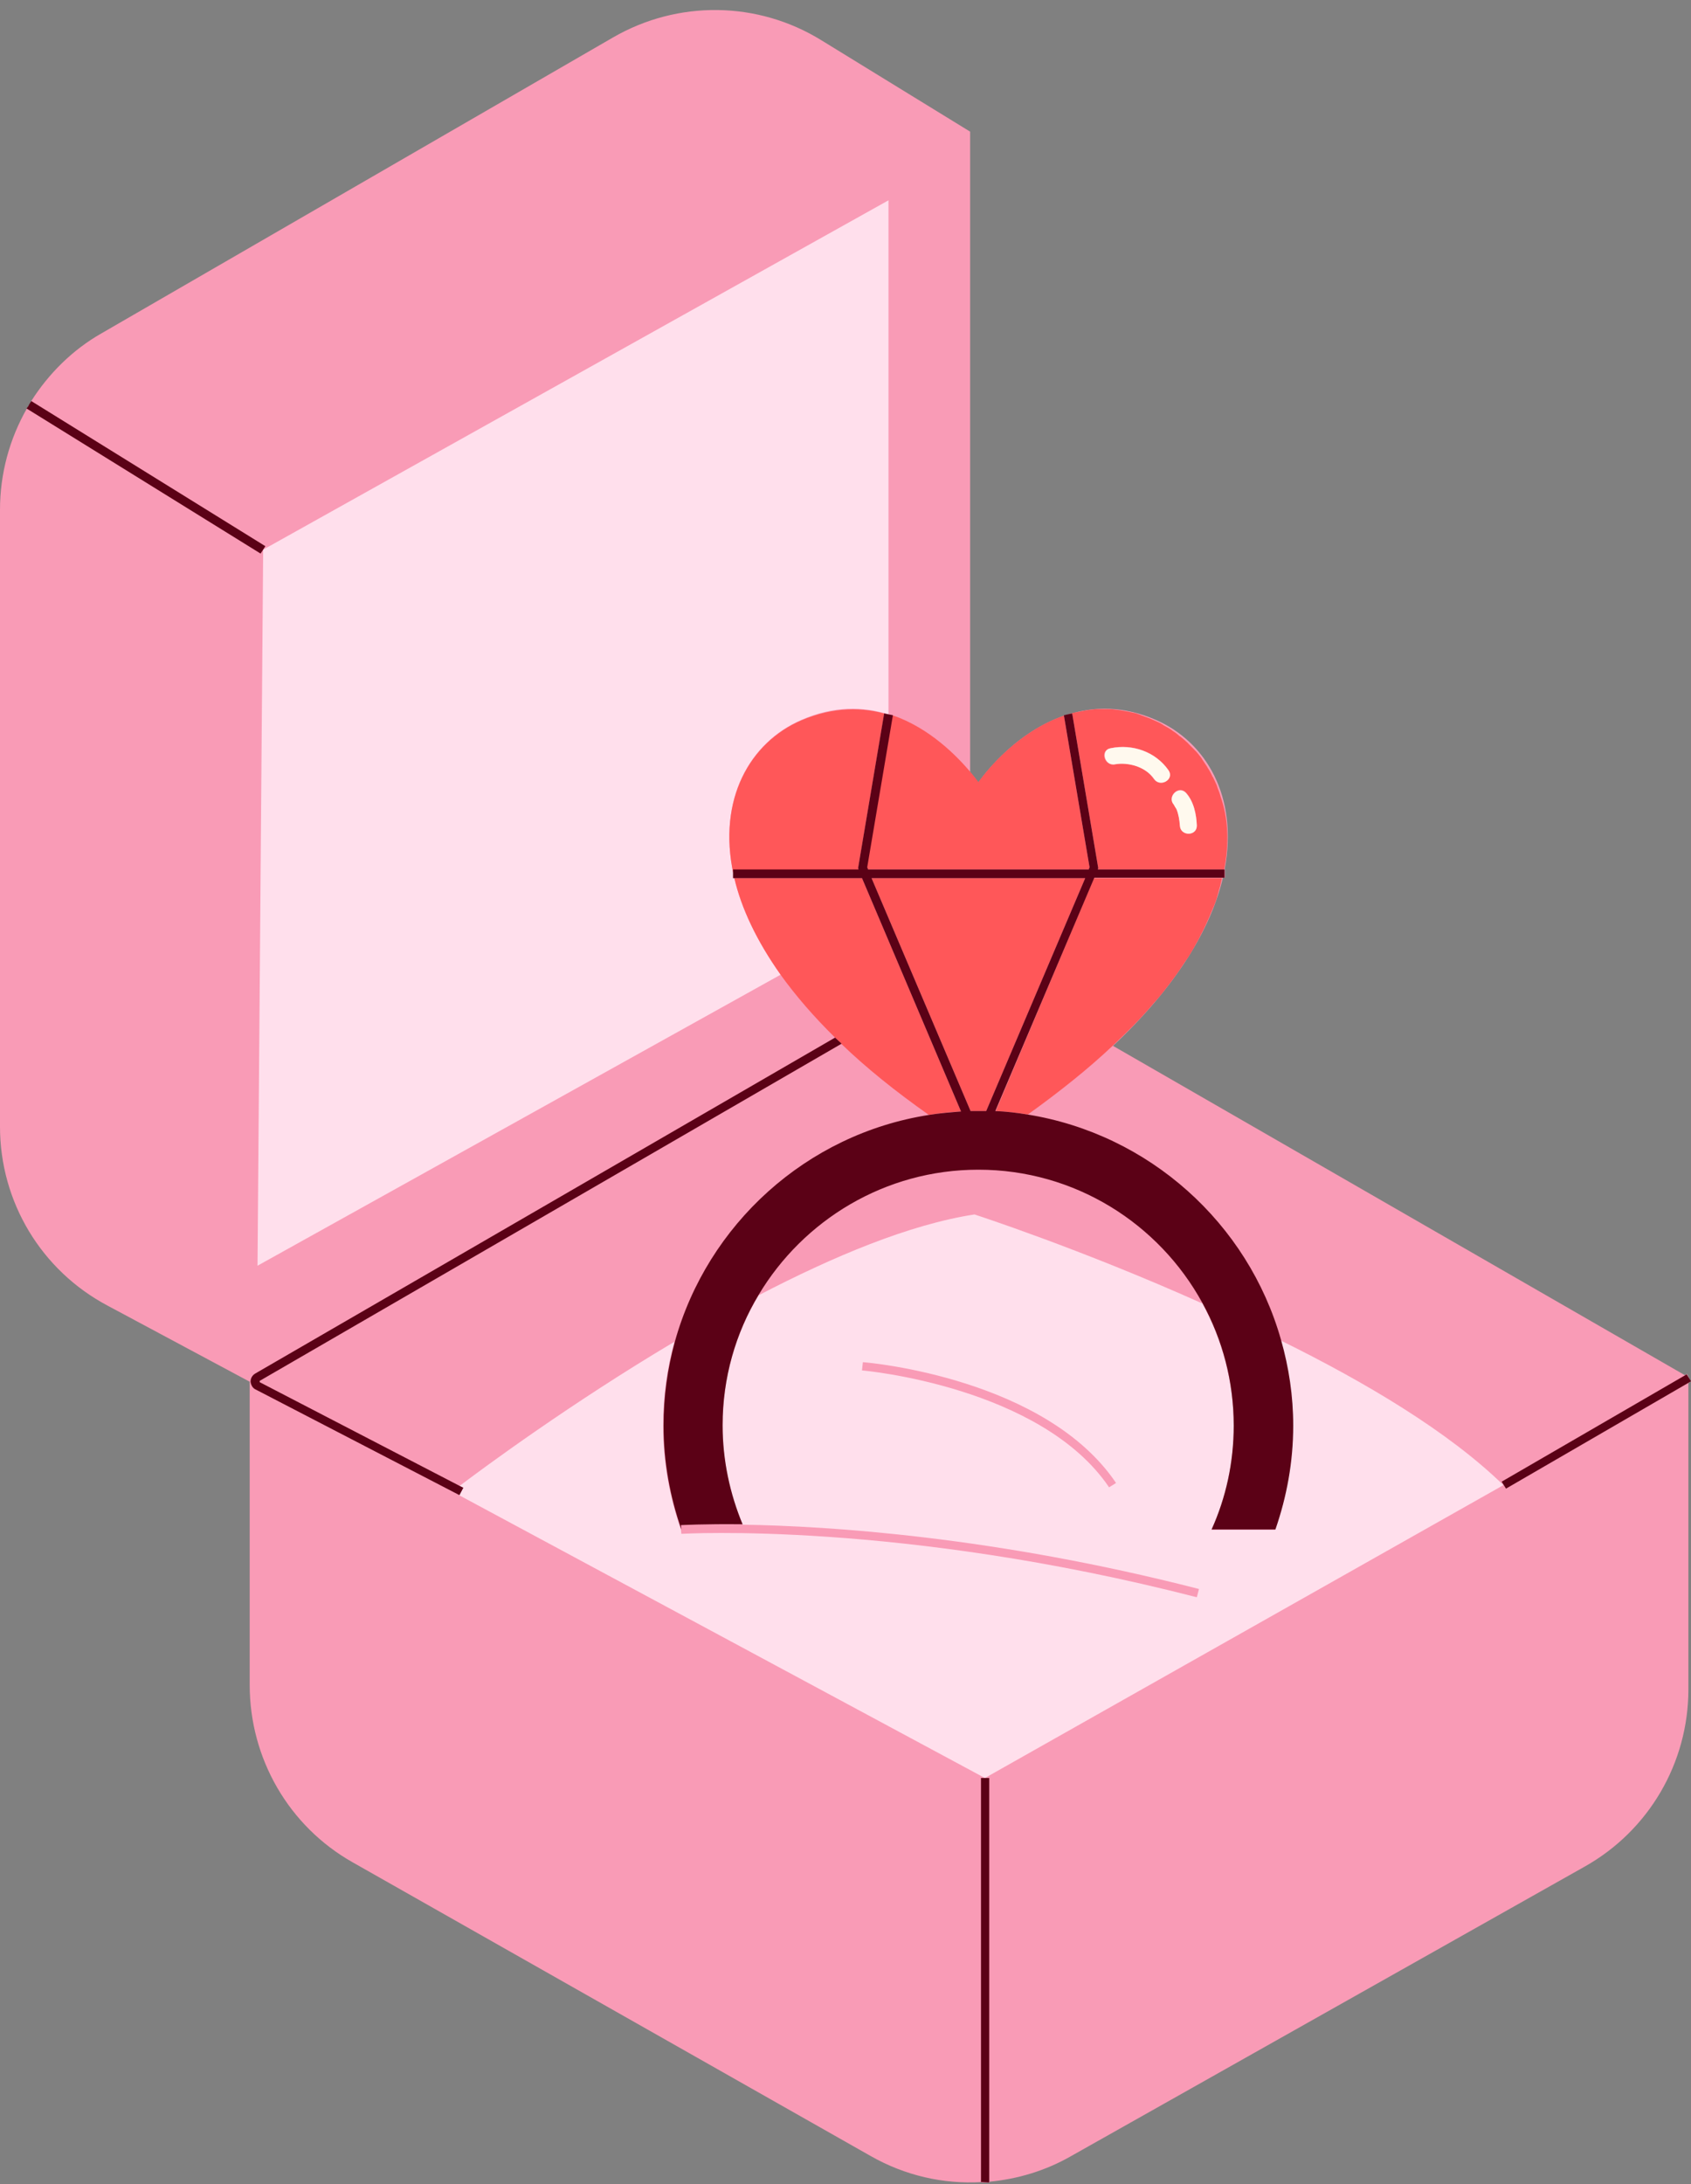
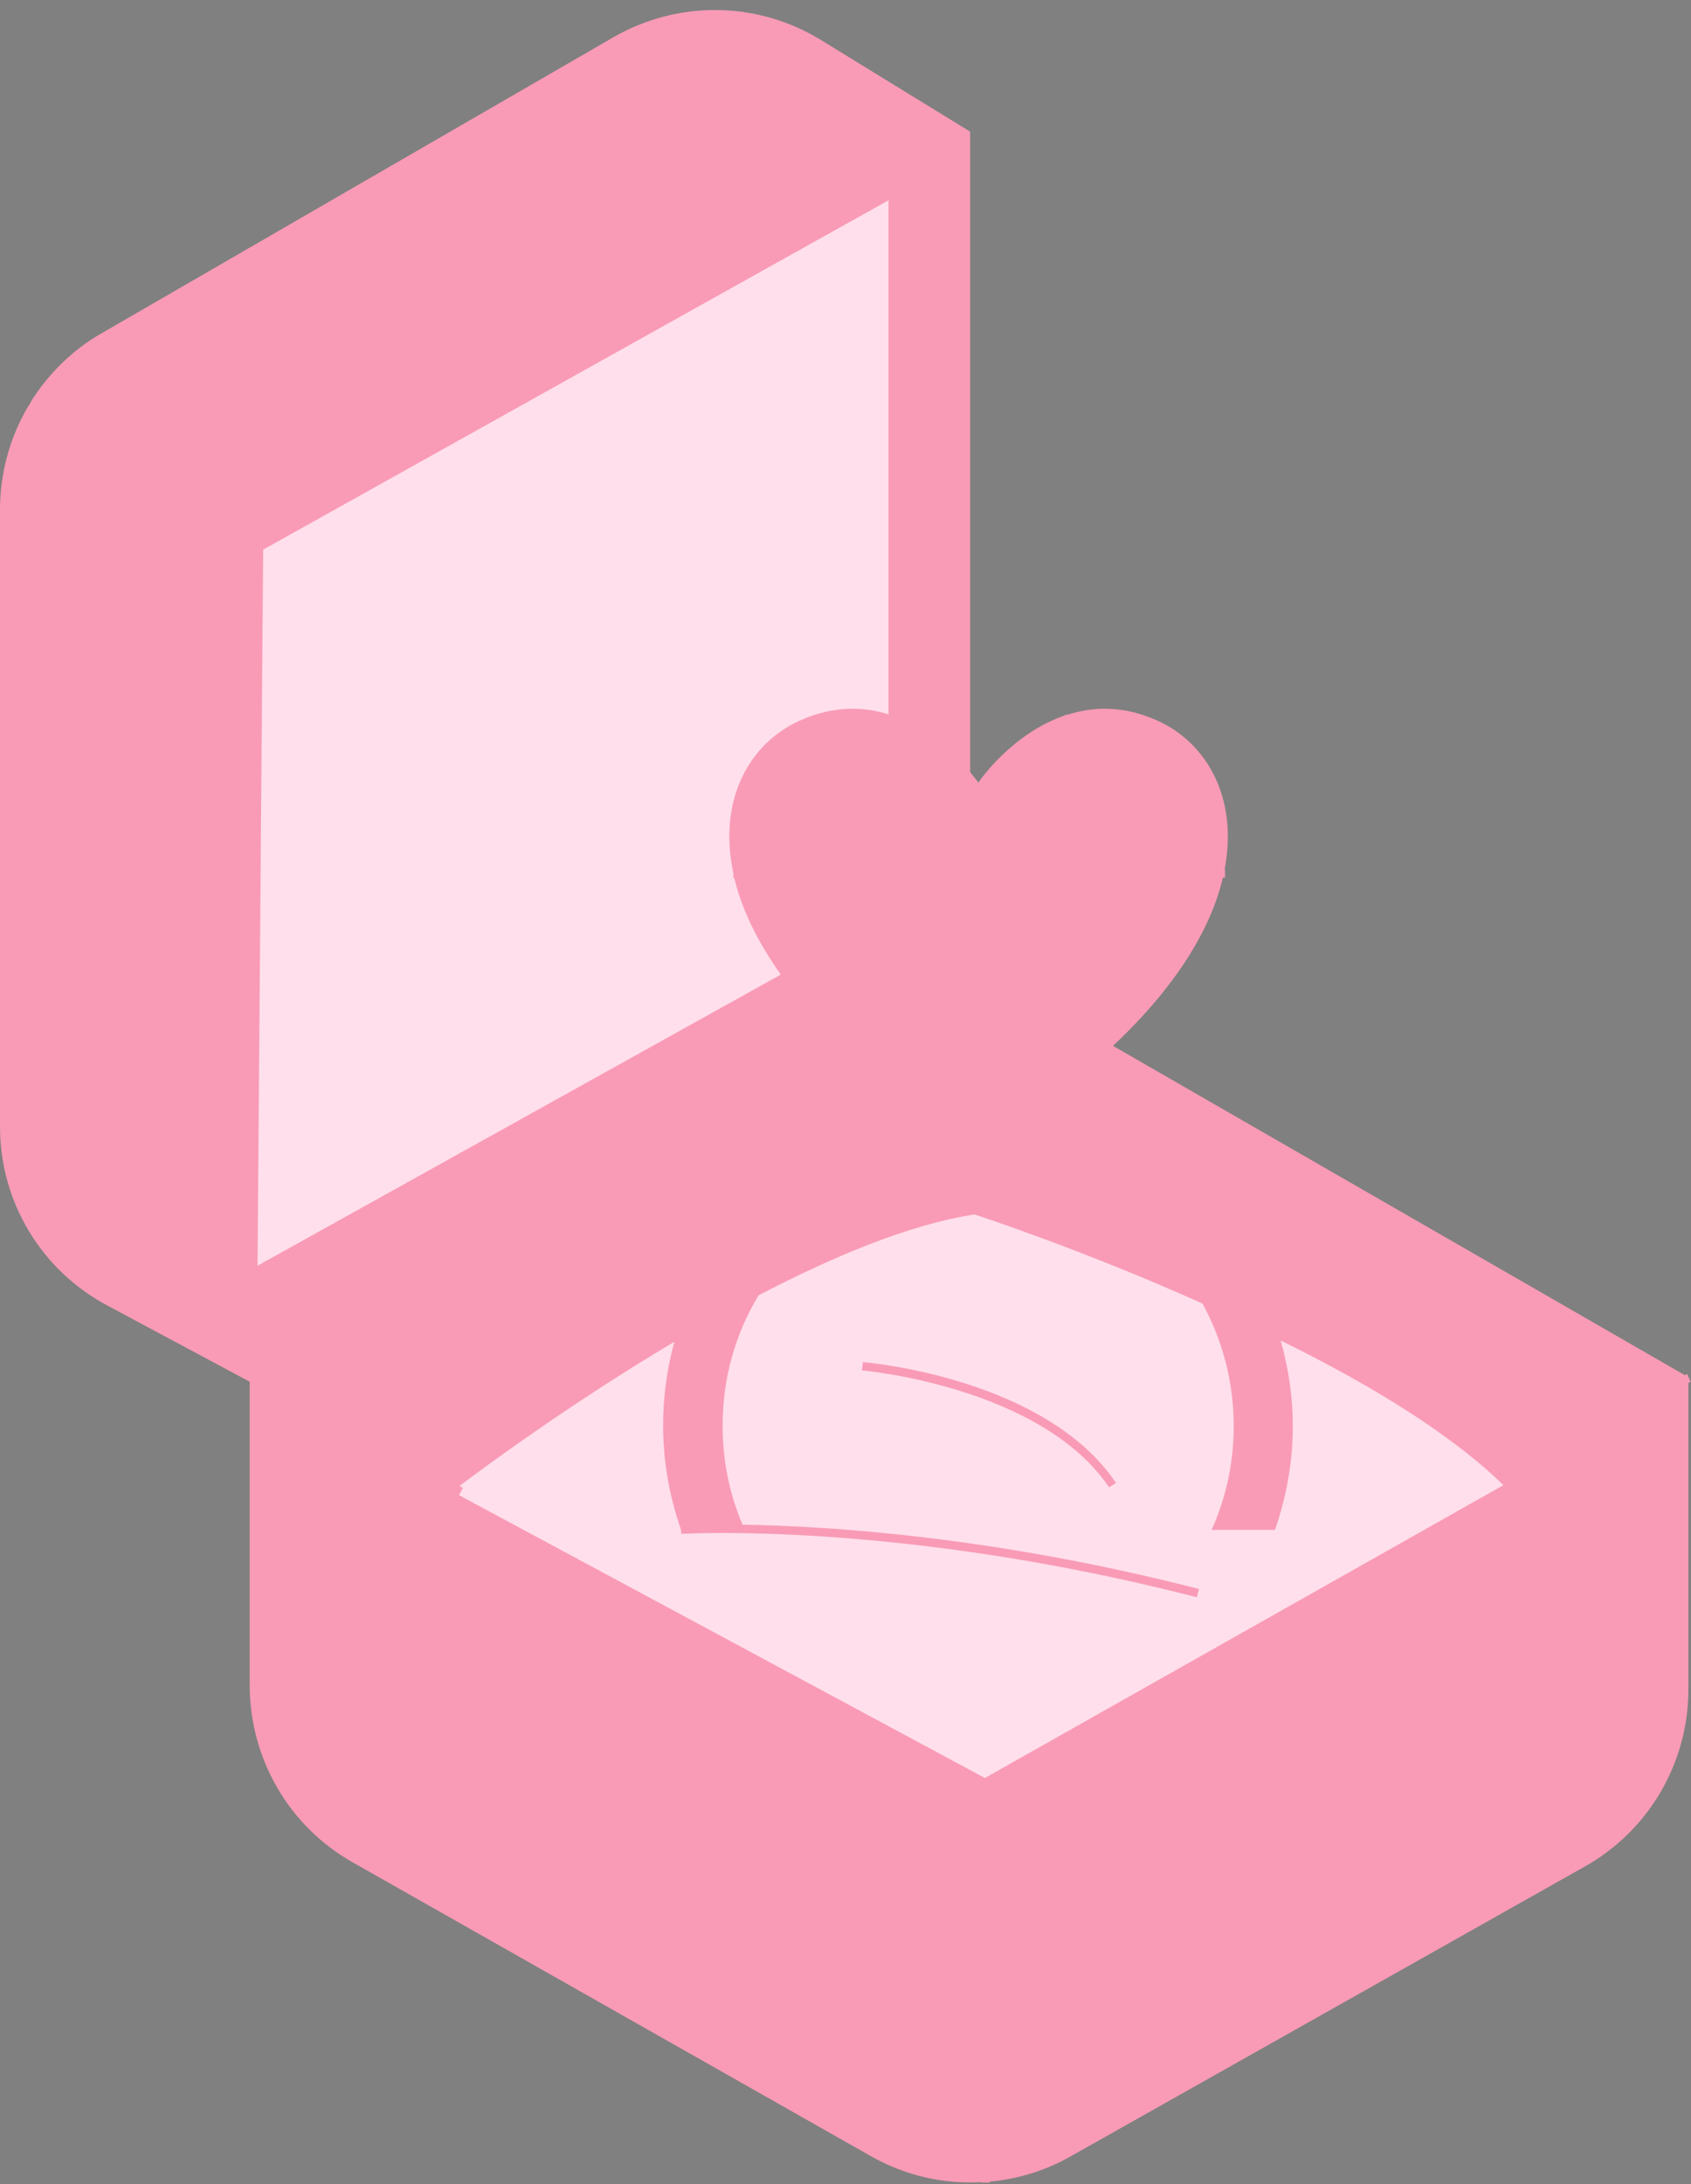
<svg xmlns="http://www.w3.org/2000/svg" height="502.7" preserveAspectRatio="xMidYMid meet" version="1.0" viewBox="0.0 -2.3 389.4 502.7" width="389.4" zoomAndPan="magnify">
  <rect x="0.0" y="-2.3" width="389.4" height="502.7" fill="#808080" stroke="none" />
  <g id="change1_1">
    <path d="M389.3,315.7l-0.5,0.3v70.5c0,16.9-9.1,32.5-23.9,40.8L246.5,494c-5.8,3.3-12.2,5.2-18.6,5.8v0.2h-1.9v-0.1 c-8.8,0.5-17.6-1.5-25.5-6L81.2,426.3c-14.7-8.3-23.7-23.9-23.7-40.8v-69.8l-32.7-17.5C9.5,290.1,0,274.3,0,257v-142 c0-8.3,2.2-16.3,6.2-23.3h0l0.1-0.1c0.1-0.3,0.3-0.5,0.5-0.8L7.2,90c4-6.3,9.5-11.8,16.2-15.6L141.2,6.3c14.9-8.6,33.3-8.4,48,0.7 l34.2,21v147.4c1.2,1.5,1.9,2.4,1.9,2.4s7.5-11.2,19.8-15.4l0-0.1l1-0.2c5.8-1.8,12.6-2,20.1,1.3c11.5,5,19,17.7,15.8,34.4h0.1v1.9 h-0.5c-2.7,11.5-10.5,24.8-25.3,38.7l131.7,75.8l0.5-0.3L389.3,315.7z" fill="#f99bb6" />
  </g>
  <g id="change2_1">
    <path d="M179.8,222L59.3,289l1.3-164.8l144-80.4v118.3c-5.8-1.8-12.6-2-20.1,1.3c-11.8,5.1-19.3,18.2-15.6,35.4v1h0.2 C170.7,206.6,174.2,214.1,179.8,222z M346.2,339.5l-119.4,67.4l-121.1-65.1l0.9-1.7l-0.8-0.4c5.7-4.3,25.6-19,49.5-33.2 c-1.7,6.1-2.6,12.6-2.6,19.3c0,8.4,1.5,16.4,4.1,23.9l0.1,1c0.5,0,50.3-3,118.7,14.6l0.5-1.9c-47.1-12.1-85.5-14.5-105.1-14.8 c-3-7-4.6-14.7-4.6-22.8c0-11,3-21.3,8.3-30c17.1-8.9,34.7-16.3,49.7-18.6c0,0,24.4,7.9,52.5,20.5c4.6,8.4,7.2,18,7.2,28.2 c0,8.5-1.8,16.6-5.1,23.9h14.6c2.6-7.5,4.1-15.5,4.1-23.9c0-6.8-1-13.4-2.8-19.7C314.4,315.8,333.6,327.2,346.2,339.5z M257,339 c-16.2-24-56.6-27.7-58.3-27.8l-0.2,1.9c0.4,0,41.2,3.7,56.9,26.9L257,339z" fill="#ffdfec" />
  </g>
  <g id="change3_1">
-     <path d="M251.9,199.8h29.5c-0.2,0.7-0.3,1.4-0.5,2.1c0,0.1-0.1,0.2-0.1,0.3c-0.2,0.6-0.3,1.2-0.5,1.8 c0,0.1-0.1,0.3-0.1,0.4c-0.2,0.6-0.4,1.2-0.7,1.9c0,0.1,0,0.2-0.1,0.2c-0.6,1.5-1.2,2.9-1.9,4.4c-0.1,0.1-0.1,0.2-0.2,0.4 c-0.3,0.7-0.7,1.3-1,2c-0.1,0.1-0.1,0.2-0.1,0.2c-0.8,1.5-1.7,3.1-2.7,4.7c0,0-0.1,0.1-0.1,0.1c-0.5,0.7-1,1.5-1.5,2.2 c0,0.1-0.1,0.1-0.1,0.2c-1.7,2.4-3.5,4.9-5.7,7.4c0,0,0,0.1-0.1,0.1c-2.1,2.5-4.5,5.1-7.1,7.6c0,0,0,0,0,0c-0.9,0.9-1.8,1.7-2.7,2.6 c-5.5,5.2-12,10.4-19.5,15.8c-2.4-0.4-4.9-0.7-7.4-0.8L251.9,199.8z M281.9,197.8h-29.1l0,0l0.1-0.3l-6-35.6l-1,0.2 c0.7-0.2,1.3-0.4,2-0.5c0.2,0,0.4-0.1,0.6-0.1c0.5-0.1,1-0.2,1.5-0.3c0.2,0,0.5-0.1,0.7-0.1c0.5-0.1,1.1-0.1,1.6-0.2 c0.2,0,0.4,0,0.6,0c0.8,0,1.5,0,2.3,0c0,0,0,0,0,0c0.8,0,1.5,0.1,2.3,0.2c0.2,0,0.5,0.1,0.7,0.1c0.6,0.1,1.1,0.2,1.7,0.3 c0.3,0.1,0.6,0.1,0.9,0.2c0.6,0.1,1.2,0.3,1.7,0.5c0.3,0.1,0.5,0.2,0.8,0.3c0.8,0.3,1.7,0.6,2.5,1c0.7,0.3,1.4,0.6,2,1 c0,0,0.1,0,0.1,0.1c0.6,0.3,1.3,0.7,1.9,1.1c0,0,0.1,0.1,0.1,0.1c0.6,0.4,1.2,0.8,1.7,1.3c0.1,0,0.1,0.1,0.2,0.1 c0.5,0.4,1.1,0.9,1.6,1.4c0.1,0,0.1,0.1,0.2,0.2c0.5,0.5,1,1,1.5,1.5c0,0.1,0.1,0.1,0.2,0.2c0.5,0.5,0.9,1.1,1.4,1.7 c0,0.1,0.1,0.1,0.1,0.2c0.4,0.6,0.8,1.2,1.2,1.8c0,0.1,0.1,0.1,0.1,0.2c0.4,0.6,0.8,1.3,1.1,2c0,0,0,0.1,0.1,0.1 c0.3,0.7,0.7,1.4,1,2.2c0,0,0,0.1,0,0.1c0.3,0.8,0.6,1.5,0.8,2.3v0C282.8,185.9,283.1,191.6,281.9,197.8z M269.1,175 c-3-4.3-8.3-6.2-13.4-5.1c-2.5,0.5-1.4,4.2,1,3.7c2.9-0.6,7,0.4,9,3.4C267.1,179,270.5,177.1,269.1,175z M275.6,187.7 c-0.1-2.6-0.7-5.6-2.5-7.6c-1.7-1.8-4.4,0.9-2.8,2.7c0,0,0,0,0,0c0.2,0.3,0.4,0.7,0.6,1c0.5,1.2,0.7,2.5,0.8,3.8 C271.8,190.2,275.7,190.2,275.6,187.7z M169.1,199.8c1.6,6.9,5.1,14.4,10.7,22.3c3.4,4.7,7.5,9.5,12.6,14.5c0.5,0.5,1,0.9,1.4,1.4 c5.6,5.4,12.3,10.8,20.1,16.3c2.4-0.4,4.9-0.7,7.4-0.8l-22.8-53.7H169.1z M200.7,199.8l22.8,53.6c0.6,0,1.2,0,1.8,0 c0.6,0,1.2,0,1.8,0l22.8-53.6H200.7z M199.9,197.8h50.8l0.2-0.5l-5.9-34.9c-10.7,3.7-17.8,12.7-19.4,14.9c0,0,0,0,0,0 c-0.1,0.1-0.2,0.2-0.2,0.3c0,0,0,0,0,0c0,0.1-0.1,0.1-0.1,0.1s-0.7-1-1.9-2.4c-3-3.5-9.2-10-17.9-13l-5.9,34.9L199.9,197.8z M197.6,197.6l6-35.6l1,0.2c-5.8-1.8-12.6-1.9-20.1,1.3c-11.8,5.1-19.3,18.2-15.6,35.4v-1h28.9L197.6,197.6z" fill="#ff5759" />
-   </g>
+     </g>
  <g id="change4_1">
-     <path d="M105.9,339.7l0.8,0.4l-0.9,1.7l0,0l-46.9-24.3c-0.7-0.3-1.1-1-1.2-1.8c0-0.8,0.4-1.5,1.1-1.9l133.5-77.3 c0.5,0.5,1,0.9,1.5,1.4l-134,77.6h0l0,0.3L105.9,339.7z M388.4,314l-0.5,0.3l-42.1,24.4l0.5,0.8v0l0.5,0.8l42.1-24.4l0.5-0.3 L388.4,314z M225.9,499.9L225.9,499.9l1.9,0.1v-0.2v-92.9h-1.9V499.9z M60.6,124.2l0.5-0.8L7.2,90l-0.5,0.8 c-0.1,0.3-0.3,0.5-0.5,0.8l-0.1,0.1h0l53.9,33.4L60.6,124.2z M295,306.1c1.8,6.3,2.8,12.9,2.8,19.7c0,8.4-1.5,16.4-4.1,23.9H279 c3.3-7.3,5.1-15.4,5.1-23.9c0-10.2-2.6-19.8-7.2-28.2c-10-18.3-29.4-30.7-51.6-30.7c-21.5,0-40.3,11.6-50.6,28.8 c-5.3,8.8-8.3,19.1-8.3,30c0,8.1,1.7,15.8,4.6,22.8c-9-0.1-14,0.2-14.2,0.2l0.1,1c-2.6-7.5-4.1-15.5-4.1-23.9 c0-6.7,0.9-13.1,2.6-19.3c7.5-27,30.3-47.8,58.5-52.2c2.4-0.4,4.9-0.6,7.4-0.8l-22.8-53.7h-29.5h-0.2v-1v-1h28.9l-0.1-0.3l6-35.6 l1,0.2l1,0.2l0,0.1l-5.9,34.9l0.2,0.5h50.8l0.2-0.5l-5.9-34.9l0-0.1l0.9-0.2l1-0.2l6,35.6l-0.1,0.3l0,0h29.1h0.1v1.9h-0.5H252 l-22.8,53.7c2.5,0.1,5,0.4,7.4,0.8C264.6,258.7,287.4,279.2,295,306.1z M227.1,253.4l22.8-53.6h-49.2l22.8,53.6c0.6,0,1.2,0,1.8,0 S226.5,253.4,227.1,253.4z" fill="#5b0116" />
-   </g>
+     </g>
  <g id="change5_1">
-     <path d="M269.1,175c1.4,2.1-1.9,4-3.3,2c-2-2.9-6.1-3.9-9-3.4c-2.4,0.5-3.5-3.3-1-3.7 C260.8,168.9,266.1,170.7,269.1,175z M273.1,180.2c-1.7-1.8-4.4,0.9-2.8,2.7c0,0,0,0,0,0c0.2,0.4,0.4,0.7,0.6,1 c0.5,1.2,0.7,2.5,0.8,3.8c0.1,2.5,3.9,2.5,3.9,0C275.5,185.1,274.9,182.2,273.1,180.2z" fill="#fff9ee" />
-   </g>
+     </g>
</svg>